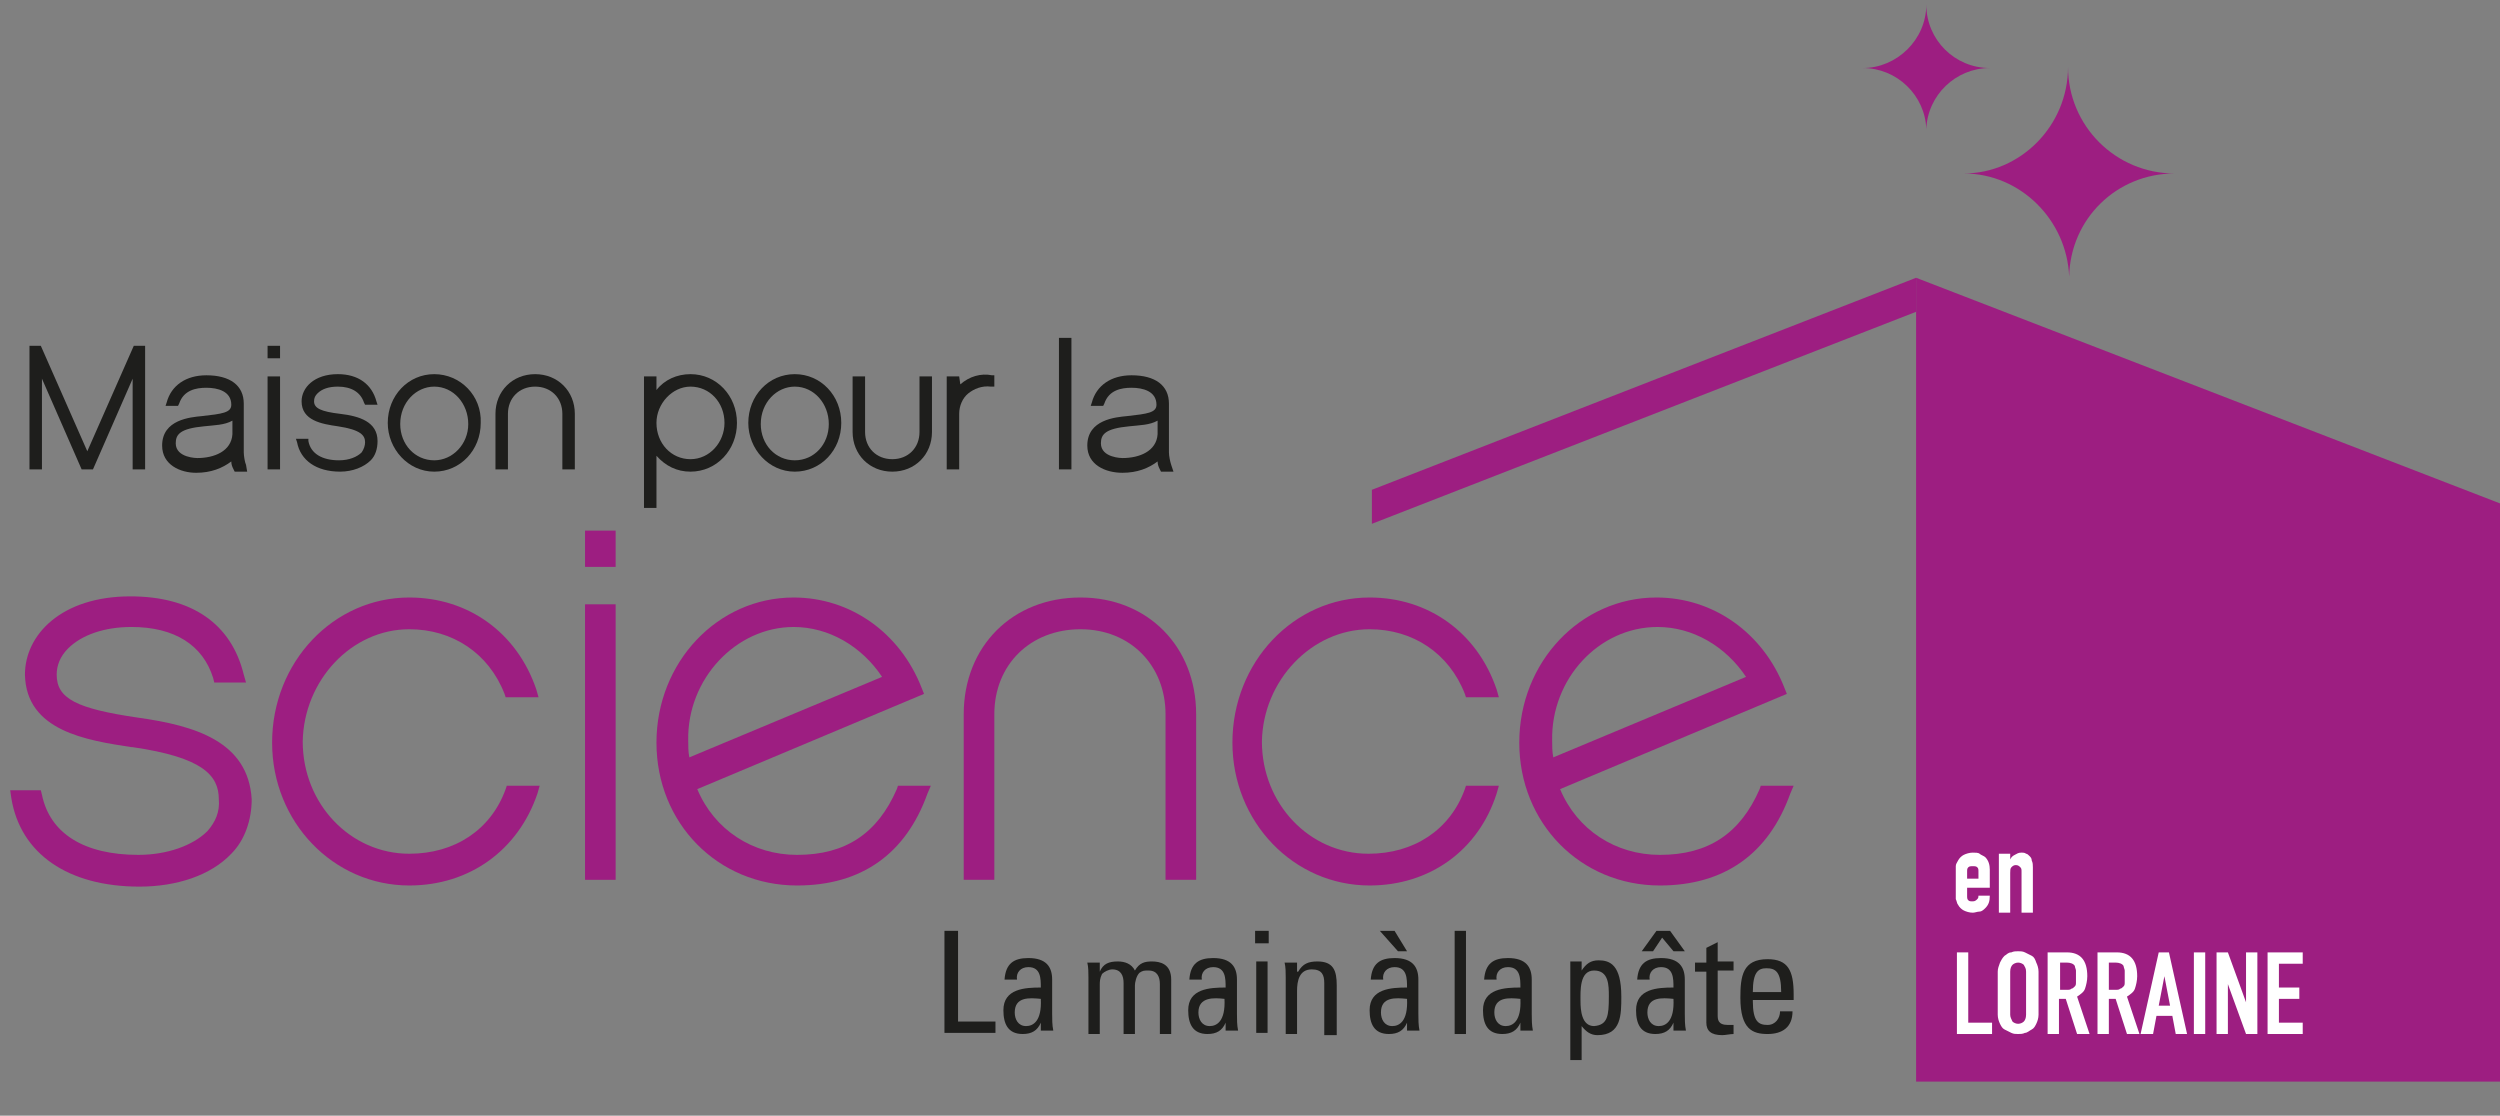
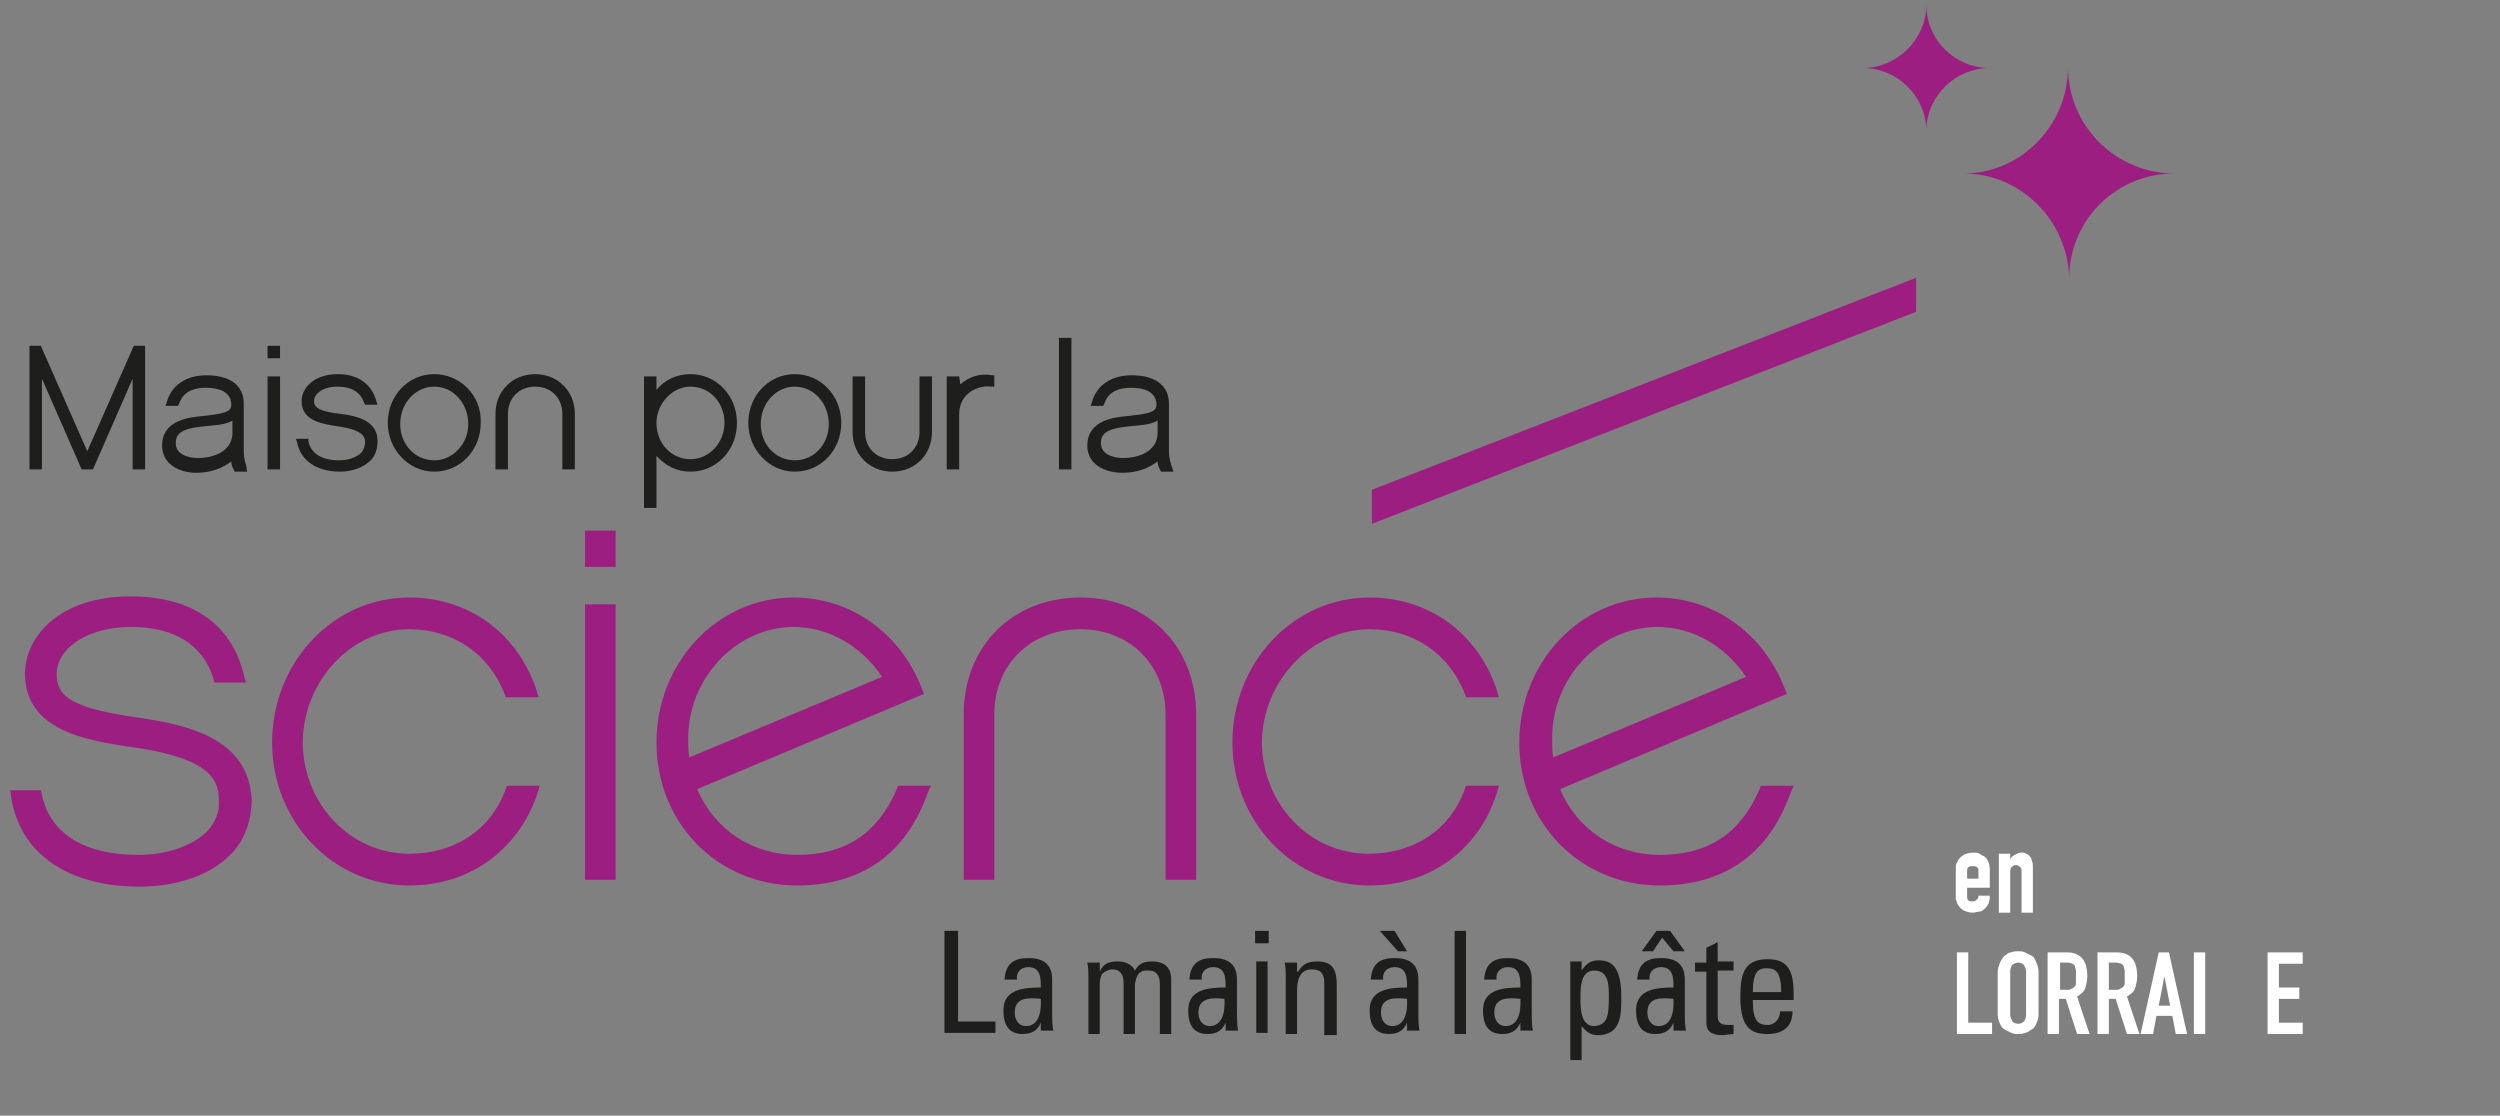
<svg xmlns="http://www.w3.org/2000/svg" version="1.1" id="Calque_1" x="0px" y="0px" viewBox="0 0 220.5 98.4" style="enable-background:new 0 0 220.5 98.4;" xml:space="preserve">
  <rect x="0" y="0" width="220.5" height="98.4" fill="#808080" stroke="none" />
  <style type="text/css">
	.st0{fill:#9D1E81;}
	.st1{fill:#1E1E1C;}
	.st2{fill:#FFFFFF;}
</style>
-   <polygon class="st0" points="169,95.4 220.5,95.4 220.5,44.4 169,24.5 " />
  <polygon class="st0" points="169,24.5 121,43.2 121,46.2 169,27.5 " />
  <path class="st0" d="M182.4,7.1c0,0.1,0,0.2,0,0.3C182.4,7.3,182.4,7.2,182.4,7.1L182.4,7.1z" />
  <path class="st0" d="M182.4,5.9c0,5.2,4.2,9.4,9.4,9.4c-5.1,0-9.2,4-9.3,9.1h0c-0.2-5-4.3-9.1-9.3-9.1  C178.2,15.3,182.4,11.1,182.4,5.9" />
  <path class="st0" d="M169.9,0.4c0,3.1,2.5,5.6,5.6,5.6c-3,0-5.5,2.4-5.6,5.4h0c-0.1-3-2.6-5.4-5.6-5.4C167.3,6,169.9,3.5,169.9,0.4" />
  <path class="st0" d="M12.2,63.3C6.7,62.5,5,61.6,5,59.5c0-0.8,0.3-1.6,1-2.3c1.2-1.2,3.2-1.9,5.6-1.9c3.8,0,6.3,1.6,7.2,4.5l0.1,0.4  h2.8l-0.2-0.7c-1.1-4.5-4.6-6.9-10-6.9c-6.1,0-9.3,3.4-9.3,6.9c0.1,5,5.5,5.8,9.4,6.4l0.1,0c6.2,0.9,7.6,2.5,7.6,4.6  c0.1,1.1-0.3,2-1,2.8c-1.3,1.3-3.6,2.1-6.1,2.1c-4.8,0-7.8-1.9-8.5-5.3l-0.1-0.4H0.9L1,70.4c0.8,4.9,5,7.8,11.3,7.8  c3.3,0,6.3-1,8.1-2.9c1.2-1.2,1.8-3,1.8-4.8C21.9,65.4,17.2,64,12.2,63.3" />
  <path class="st0" d="M36.1,55.5c3.8,0,7,2.1,8.4,5.7l0.1,0.3h2.9l-0.2-0.7c-1.7-5-6-8.1-11.2-8.1c-6.7,0-12.1,5.7-12.1,12.8  c0,7,5.4,12.6,12.1,12.6c5.3,0,9.6-3.1,11.3-8.1l0.2-0.7h-2.9l-0.1,0.3c-1.3,3.6-4.5,5.7-8.5,5.7c-5.2,0-9.4-4.4-9.4-9.9  C26.8,60,31,55.5,36.1,55.5" />
  <path class="st0" d="M70,55.3c3.1,0,6,1.7,7.8,4.4l-17,7.1c-0.1-0.5-0.1-1-0.1-1.5C60.6,59.9,64.9,55.3,70,55.3 M79.1,69.6  c-1.7,3.9-4.5,5.8-8.8,5.8c-3.9,0-7.3-2.2-8.8-5.8l20-8.4l-0.2-0.5c-1.9-4.9-6.3-8-11.3-8c-6.7,0-12.1,5.7-12.1,12.8  c0,7.1,5.4,12.6,12.4,12.6c5.7,0,9.6-2.8,11.5-8.1l0.3-0.7h-2.9L79.1,69.6z" />
  <path class="st0" d="M95.3,52.7c-6,0-10.3,4.3-10.3,10.3v14.6h2.7V63c0-4.4,3.2-7.5,7.6-7.5c4.4,0,7.5,3.2,7.5,7.5v14.6h2.7V63  C105.5,57,101.2,52.7,95.3,52.7" />
  <path class="st0" d="M120.8,55.5c3.8,0,7,2.1,8.4,5.7l0.1,0.3h2.9l-0.2-0.7c-1.7-5-6-8.1-11.2-8.1c-6.7,0-12.1,5.7-12.1,12.8  c0,7,5.4,12.6,12.1,12.6c5.3,0,9.6-3.1,11.2-8.1l0.2-0.7h-2.9l-0.1,0.3c-1.3,3.6-4.5,5.7-8.5,5.7c-5.2,0-9.4-4.4-9.4-9.9  C111.4,60,115.7,55.5,120.8,55.5" />
  <path class="st0" d="M146.2,55.3c3.1,0,6,1.7,7.8,4.4l-17,7.1c-0.1-0.5-0.1-1-0.1-1.5C136.8,59.9,141,55.3,146.2,55.3 M155.3,69.3  l-0.1,0.3c-1.7,3.9-4.5,5.8-8.8,5.8c-3.9,0-7.3-2.2-8.8-5.8l20-8.4l-0.2-0.5c-1.9-4.9-6.3-8-11.3-8c-6.7,0-12.1,5.7-12.1,12.8  c0,7.1,5.4,12.6,12.4,12.6c5.7,0,9.6-2.8,11.5-8.1l0.3-0.7H155.3z" />
  <rect x="51.6" y="53.3" class="st0" width="2.7" height="24.3" />
  <rect x="51.6" y="46.8" class="st0" width="2.7" height="3.2" />
  <polygon class="st1" points="7.7,39.8 3.6,30.5 2.6,30.5 2.6,41.4 3.7,41.4 3.7,33.4 7.2,41.4 8.2,41.4 11.7,33.4 11.7,41.4   12.8,41.4 12.8,30.5 11.8,30.5 " />
  <path class="st1" d="M17.4,40.4c0,0-1.9,0-1.9-1.3c0-0.8,0.4-1.3,2.5-1.5c0.9-0.1,1.8-0.1,2.5-0.5v1.2  C20.4,39.8,18.9,40.4,17.4,40.4 M21.5,39.9v-4.3c0-1.6-1.2-2.5-3.3-2.5c-1.8,0-3.1,0.9-3.5,2.4l-0.1,0.3h1.1l0.1-0.2  c0.4-1.2,1.5-1.4,2.4-1.4c1,0,2.2,0.3,2.2,1.5c0,0.7-0.8,0.8-2.6,1c-1,0.1-3.5,0.3-3.5,2.6c0,1.7,1.6,2.4,3,2.4c1.3,0,2.3-0.4,3.1-1  c0,0.3,0.1,0.5,0.2,0.7l0.1,0.2h1.1L21.7,41C21.6,40.8,21.5,40.2,21.5,39.9" />
  <path class="st1" d="M30,36.5c-1.7-0.2-2.3-0.5-2.3-1.1c0-0.3,0.1-0.5,0.3-0.7c0.4-0.4,1-0.6,1.8-0.6c1.2,0,2,0.5,2.3,1.4l0.1,0.2  h1.1l-0.1-0.3c-0.4-1.5-1.6-2.4-3.4-2.4c-2.1,0-3.2,1.2-3.2,2.4c0,1.7,1.8,2,3.2,2.2c2,0.3,2.4,0.8,2.4,1.4c0,0.3-0.1,0.6-0.3,0.9  c-0.4,0.4-1.1,0.7-2,0.7c-1.5,0-2.5-0.6-2.7-1.7l0-0.2h-1.1l0.1,0.3c0.3,1.6,1.7,2.6,3.8,2.6c1.1,0,2.1-0.4,2.7-1  c0.4-0.4,0.6-1,0.6-1.7C33.3,37.2,31.7,36.7,30,36.5" />
  <path class="st1" d="M38.3,34.1c1.7,0,3,1.5,3,3.3c0,1.8-1.4,3.2-3,3.2c-1.7,0-3-1.4-3-3.2C35.3,35.5,36.7,34.1,38.3,34.1 M38.3,33  c-2.3,0-4.1,1.9-4.1,4.3c0,2.3,1.8,4.3,4.1,4.3c2.3,0,4.1-1.9,4.1-4.3C42.5,34.9,40.6,33,38.3,33" />
  <path class="st1" d="M47.2,33c-2,0-3.5,1.5-3.5,3.5v4.9h1.1v-4.9c0-1.4,1-2.4,2.4-2.4c1.4,0,2.4,1,2.4,2.4v4.9h1.1v-4.9  C50.7,34.5,49.2,33,47.2,33" />
  <path class="st1" d="M60.9,34.1c1.7,0,3,1.4,3,3.2c0,1.7-1.3,3.2-3,3.2c-1.7,0-3-1.4-3-3.2C57.9,35.6,59.3,34.1,60.9,34.1 M60.9,33  c-1.2,0-2.3,0.5-3,1.4v-1.2h-1.1v11.6h1.1v-4.6c0.8,0.9,1.8,1.4,3,1.4c2.3,0,4.1-1.9,4.1-4.3C65,34.9,63.2,33,60.9,33" />
  <path class="st1" d="M70.1,34.1c1.7,0,3,1.5,3,3.3c0,1.8-1.3,3.2-3,3.2s-3-1.4-3-3.2C67.1,35.5,68.5,34.1,70.1,34.1 M70.1,33  c-2.3,0-4.1,1.9-4.1,4.3c0,2.3,1.8,4.3,4.1,4.3c2.3,0,4.1-1.9,4.1-4.3C74.2,34.9,72.4,33,70.1,33" />
  <path class="st1" d="M81.1,38.1c0,1.4-1,2.4-2.4,2.4c-1.4,0-2.4-1-2.4-2.4v-4.9h-1.1v4.9c0,2,1.5,3.5,3.5,3.5c2,0,3.5-1.5,3.5-3.5  v-4.9h-1.1V38.1z" />
  <path class="st1" d="M84.7,33.9C84.7,33.9,84.7,33.9,84.7,33.9l-0.1-0.7h-1.1v8.2h1.1v-4.9c0-0.7,0.3-1.4,0.8-1.8  c0.5-0.4,1.2-0.7,2-0.6l0.3,0v-1l-0.2,0C86.5,32.9,85.5,33.2,84.7,33.9" />
  <rect x="93.4" y="29.8" class="st1" width="1.1" height="11.6" />
  <path class="st1" d="M99,40.4c0,0-1.9,0-1.9-1.3c0-0.8,0.4-1.3,2.5-1.5c0.9-0.1,1.8-0.1,2.5-0.5v1.2C102,39.8,100.5,40.4,99,40.4   M103.3,41c-0.1-0.3-0.2-0.8-0.2-1.1v-4.3c0-1.6-1.2-2.5-3.3-2.5c-1.8,0-3.1,0.9-3.5,2.4l-0.1,0.3h1.1l0.1-0.2  c0.4-1.2,1.5-1.4,2.4-1.4c1,0,2.2,0.3,2.2,1.5c0,0.7-0.8,0.8-2.6,1c-1,0.1-3.5,0.3-3.5,2.6c0,1.7,1.6,2.4,3.1,2.4  c1.3,0,2.3-0.4,3.1-1c0,0.3,0.1,0.5,0.2,0.7l0.1,0.2h1.1L103.3,41z" />
  <rect x="23.6" y="33.2" class="st1" width="1.1" height="8.2" />
  <rect x="23.6" y="30.5" class="st1" width="1.1" height="1.1" />
  <g>
    <path class="st2" d="M175.6,78.3h-2.1V79c0,0.2,0,0.3,0.1,0.4c0.1,0.1,0.2,0.1,0.4,0.1c0.2,0,0.3-0.1,0.4-0.2   c0.1-0.1,0.1-0.2,0.1-0.3h1c0,0.5-0.1,0.8-0.4,1.1c-0.1,0.1-0.3,0.3-0.5,0.3s-0.4,0.1-0.6,0.1c-0.3,0-0.6-0.1-0.8-0.2   c-0.2-0.1-0.4-0.3-0.5-0.5c-0.1-0.1-0.1-0.3-0.2-0.5c0-0.2,0-0.4,0-0.6v-1.7c0-0.2,0-0.4,0-0.6c0-0.2,0.1-0.3,0.2-0.5   c0.1-0.2,0.3-0.4,0.5-0.5c0.2-0.1,0.5-0.2,0.8-0.2c0.2,0,0.5,0,0.6,0.1s0.4,0.2,0.5,0.3c0.3,0.3,0.4,0.7,0.4,1.1V78.3z M173.5,77.5   h1v-0.6c0-0.2,0-0.3-0.1-0.4c-0.1-0.1-0.2-0.1-0.4-0.1c-0.2,0-0.3,0-0.4,0.1c-0.1,0.1-0.1,0.2-0.1,0.4V77.5z" />
    <path class="st2" d="M176.3,80.5v-5.2h1v0.5h0c0.1-0.2,0.2-0.3,0.4-0.4c0.2-0.1,0.3-0.2,0.6-0.2c0.1,0,0.3,0,0.4,0.1   c0.1,0,0.2,0.1,0.3,0.2c0.1,0.1,0.2,0.2,0.2,0.4c0.1,0.2,0.1,0.4,0.1,0.6v4h-1v-3.6c0-0.2,0-0.3-0.1-0.4c-0.1-0.1-0.2-0.2-0.4-0.2   c-0.2,0-0.3,0.1-0.4,0.2c-0.1,0.1-0.1,0.3-0.1,0.5v3.5H176.3z" />
  </g>
  <g>
    <path class="st2" d="M172.6,91.2V84h1v6.2h2.1v1H172.6z" />
  </g>
  <g>
    <path class="st2" d="M176.2,85.7c0-0.3,0.1-0.5,0.2-0.8c0.1-0.2,0.2-0.4,0.4-0.6c0.2-0.1,0.3-0.3,0.6-0.3c0.2-0.1,0.4-0.1,0.6-0.1   c0.2,0,0.4,0,0.6,0.1c0.2,0.1,0.4,0.2,0.6,0.3c0.2,0.1,0.3,0.3,0.4,0.6c0.1,0.2,0.2,0.5,0.2,0.8v3.8c0,0.3-0.1,0.6-0.2,0.8   c-0.1,0.2-0.2,0.4-0.4,0.5c-0.2,0.1-0.4,0.3-0.6,0.3c-0.2,0.1-0.4,0.1-0.6,0.1c-0.2,0-0.4,0-0.6-0.1c-0.2-0.1-0.4-0.2-0.6-0.3   c-0.2-0.1-0.3-0.3-0.4-0.5c-0.1-0.2-0.2-0.5-0.2-0.8V85.7z M177.3,89.5c0,0.2,0.1,0.4,0.2,0.6c0.1,0.1,0.3,0.2,0.5,0.2   c0.2,0,0.4-0.1,0.5-0.2c0.1-0.1,0.2-0.3,0.2-0.6v-3.8c0-0.3-0.1-0.4-0.2-0.6c-0.1-0.1-0.3-0.2-0.5-0.2c-0.2,0-0.4,0.1-0.5,0.2   c-0.1,0.1-0.2,0.3-0.2,0.6V89.5z" />
    <path class="st2" d="M180.6,91.2V84h1.7c1.2,0,1.8,0.7,1.8,2.1c0,0.4-0.1,0.8-0.2,1.1c-0.1,0.3-0.4,0.5-0.7,0.7l1.1,3.3h-1.1   l-1-3.1h-0.6v3.1H180.6z M181.7,85v2.3h0.6c0.2,0,0.3,0,0.4-0.1c0.1,0,0.2-0.1,0.3-0.2c0.1-0.1,0.1-0.2,0.1-0.4c0-0.1,0-0.3,0-0.5   c0-0.2,0-0.3,0-0.5c0-0.1-0.1-0.3-0.1-0.4c-0.1-0.2-0.4-0.3-0.7-0.3H181.7z" />
    <path class="st2" d="M185,91.2V84h1.7c1.2,0,1.8,0.7,1.8,2.1c0,0.4-0.1,0.8-0.2,1.1c-0.1,0.3-0.4,0.5-0.7,0.7l1.1,3.3h-1.1l-1-3.1   H186v3.1H185z M186,85v2.3h0.6c0.2,0,0.3,0,0.4-0.1c0.1,0,0.2-0.1,0.3-0.2c0.1-0.1,0.1-0.2,0.1-0.4c0-0.1,0-0.3,0-0.5   c0-0.2,0-0.3,0-0.5c0-0.1-0.1-0.3-0.1-0.4c-0.1-0.2-0.4-0.3-0.7-0.3H186z" />
    <path class="st2" d="M188.8,91.2l1.6-7.2h0.9l1.6,7.2h-1l-0.3-1.6h-1.4l-0.3,1.6H188.8z M191.4,88.7l-0.5-2.6h0l-0.5,2.6H191.4z" />
    <path class="st2" d="M193.5,91.2V84h1v7.2H193.5z" />
-     <path class="st2" d="M195.5,91.2V84h1l1.6,4.4h0V84h1v7.2h-1l-1.6-4.4h0v4.4H195.5z" />
    <path class="st2" d="M200,91.2V84h3.1v1h-2.1v2.1h1.8v1h-1.8v2.1h2.1v1H200z" />
  </g>
  <polygon class="st1" points="83.3,82.1 83.3,91.1 87.8,91.1 87.8,90.1 84.5,90.1 84.5,82.1 " />
  <path class="st1" d="M89.5,89.3c0,0.6,0.3,1.2,1,1.2c0.6,0,1.4-0.4,1.3-2.4C90.8,88,89.5,87.9,89.5,89.3 M91.8,90.2L91.8,90.2  c-0.3,0.7-0.8,1-1.6,1c-1.3,0-1.7-0.9-1.7-2.1c0-1.9,1.9-2,3.3-2c0-0.8,0-1.8-1.1-1.8c-0.7,0-1.1,0.5-1,1.1h-1.1  c0.1-1.4,0.8-1.9,2.1-1.9c1.6,0,2.1,0.8,2.1,1.9v3c0,0.5,0,1,0.1,1.5h-1.1V90.2z" />
  <path class="st1" d="M99.1,91.1v-4.4c0-0.6-0.2-1.2-1-1.2c-0.3,0-0.7,0.2-0.9,0.4C97,86.3,97,86.6,97,86.9v4.3h-1v-5  c0-0.4,0-0.9-0.1-1.3H97v0.8h0c0.3-0.7,0.8-0.9,1.6-0.9c0.6,0,1.2,0.2,1.5,0.8c0.4-0.7,0.9-0.8,1.5-0.8c0.7,0,1.7,0.2,1.7,1.6v4.8  h-1v-4.4c0-0.6-0.2-1.2-1-1.2c-0.4,0-0.5,0-0.8,0.2c-0.3,0.3-0.4,0.9-0.4,1.1v4.3H99.1z" />
  <path class="st1" d="M105.7,89.3c0,0.6,0.3,1.2,1,1.2c0.6,0,1.4-0.4,1.3-2.4C107.1,88,105.7,87.9,105.7,89.3 M108.1,90.2L108.1,90.2  c-0.3,0.7-0.8,1-1.6,1c-1.3,0-1.7-0.9-1.7-2.1c0-1.9,1.9-2,3.3-2c0-0.8,0-1.8-1.1-1.8c-0.7,0-1.1,0.5-1,1.1h-1.1  c0.1-1.4,0.8-1.9,2.1-1.9c1.6,0,2.1,0.8,2.1,1.9v3c0,0.5,0,1,0.1,1.5h-1.1V90.2z" />
  <path class="st1" d="M110.8,91.1h1v-6.3h-1V91.1z M110.7,83.2h1.2v-1.1h-1.2V83.2z" />
  <path class="st1" d="M116.8,91.1v-4.4c0-0.7-0.2-1.2-1.1-1.2c-1.1,0-1.3,1-1.3,1.9v3.8h-1v-5c0-0.4,0-0.9-0.1-1.3h1.1v0.8h0.1  c0.4-0.7,0.9-0.9,1.7-0.9c1.4,0,1.7,0.8,1.7,2.1v4.4H116.8z" />
  <path class="st1" d="M121.8,89.3c0,0.6,0.3,1.2,1,1.2c0.6,0,1.4-0.4,1.3-2.4C123.1,88,121.8,87.9,121.8,89.3 M123,82.1l1.1,1.8h-0.8  l-1.6-1.8H123z M124.1,90.2L124.1,90.2c-0.3,0.7-0.8,1-1.6,1c-1.3,0-1.7-0.9-1.7-2.1c0-1.9,1.9-2,3.3-2c0-0.8,0-1.8-1.1-1.8  c-0.7,0-1.1,0.5-1,1.1h-1.1c0.1-1.4,0.8-1.9,2.1-1.9c1.6,0,2.1,0.8,2.1,1.9v3c0,0.5,0,1,0.1,1.5h-1.1V90.2z" />
  <rect x="128.3" y="82.1" class="st1" width="1" height="9.1" />
  <path class="st1" d="M131.8,89.3c0,0.6,0.3,1.2,1,1.2c0.6,0,1.4-0.4,1.3-2.4C133.1,88,131.8,87.9,131.8,89.3 M134.1,90.2L134.1,90.2  c-0.3,0.7-0.8,1-1.6,1c-1.3,0-1.7-0.9-1.7-2.1c0-1.9,1.9-2,3.3-2c0-0.8,0-1.8-1.1-1.8c-0.7,0-1.1,0.5-1,1.1h-1.1  c0.1-1.4,0.8-1.9,2.1-1.9c1.6,0,2.1,0.8,2.1,1.9v3c0,0.5,0,1,0.1,1.5h-1.1V90.2z" />
  <path class="st1" d="M141.9,87.9c0-1,0-2.3-1.3-2.3c-1.3,0-1.2,1.8-1.2,2.7c0,0.8,0.1,2.2,1.2,2.2C141.8,90.4,141.9,89.6,141.9,87.9   M139.5,85.6L139.5,85.6c0.4-0.6,0.8-0.9,1.5-0.9c1,0,2,0.4,2,3.2c0,1.6,0,3.4-2.1,3.4c-0.6,0-1-0.3-1.4-0.8h0v3h-1v-8.7h1V85.6z" />
  <path class="st1" d="M145.3,89.3c0,0.6,0.3,1.2,1,1.2c0.6,0,1.4-0.4,1.3-2.4C146.6,88,145.3,87.9,145.3,89.3 M146.6,82.7l-0.8,1.2  h-1l1.3-1.8h1.2l1.3,1.8h-1L146.6,82.7z M147.6,90.2L147.6,90.2c-0.3,0.7-0.8,1-1.6,1c-1.3,0-1.7-0.9-1.7-2.1c0-1.9,1.9-2,3.3-2  c0-0.8,0-1.8-1.1-1.8c-0.7,0-1.1,0.5-1,1.1h-1.1c0.1-1.4,0.8-1.9,2.1-1.9c1.6,0,2.1,0.8,2.1,1.9v3c0,0.5,0,1,0.1,1.5h-1.1V90.2z" />
  <path class="st1" d="M150.5,84.8v-1.2l1-0.5v1.7h1.4v0.8h-1.4v3.9c0,0.4,0,0.9,0.9,0.9c0.1,0,0.2,0,0.5,0v0.8c-0.3,0-0.7,0.1-1,0.1  c-1,0-1.4-0.4-1.4-1.1v-4.5h-1v-0.8H150.5z" />
  <path class="st1" d="M157.1,87.5c0-1.8-0.5-2.1-1.3-2.1c-0.7,0-1.2,0.3-1.2,2.1H157.1z M154.6,88.3c0,1.8,0.5,2.1,1.3,2.1  c0.7,0,1.1-0.6,1.1-1.2h1.1c0,1.4-0.9,2-2.2,2c-1.3,0-2.4-0.4-2.4-3.2c0-1.9,0.2-3.4,2.4-3.4c1.8,0,2.3,1,2.3,3.1v0.5H154.6z" />
</svg>